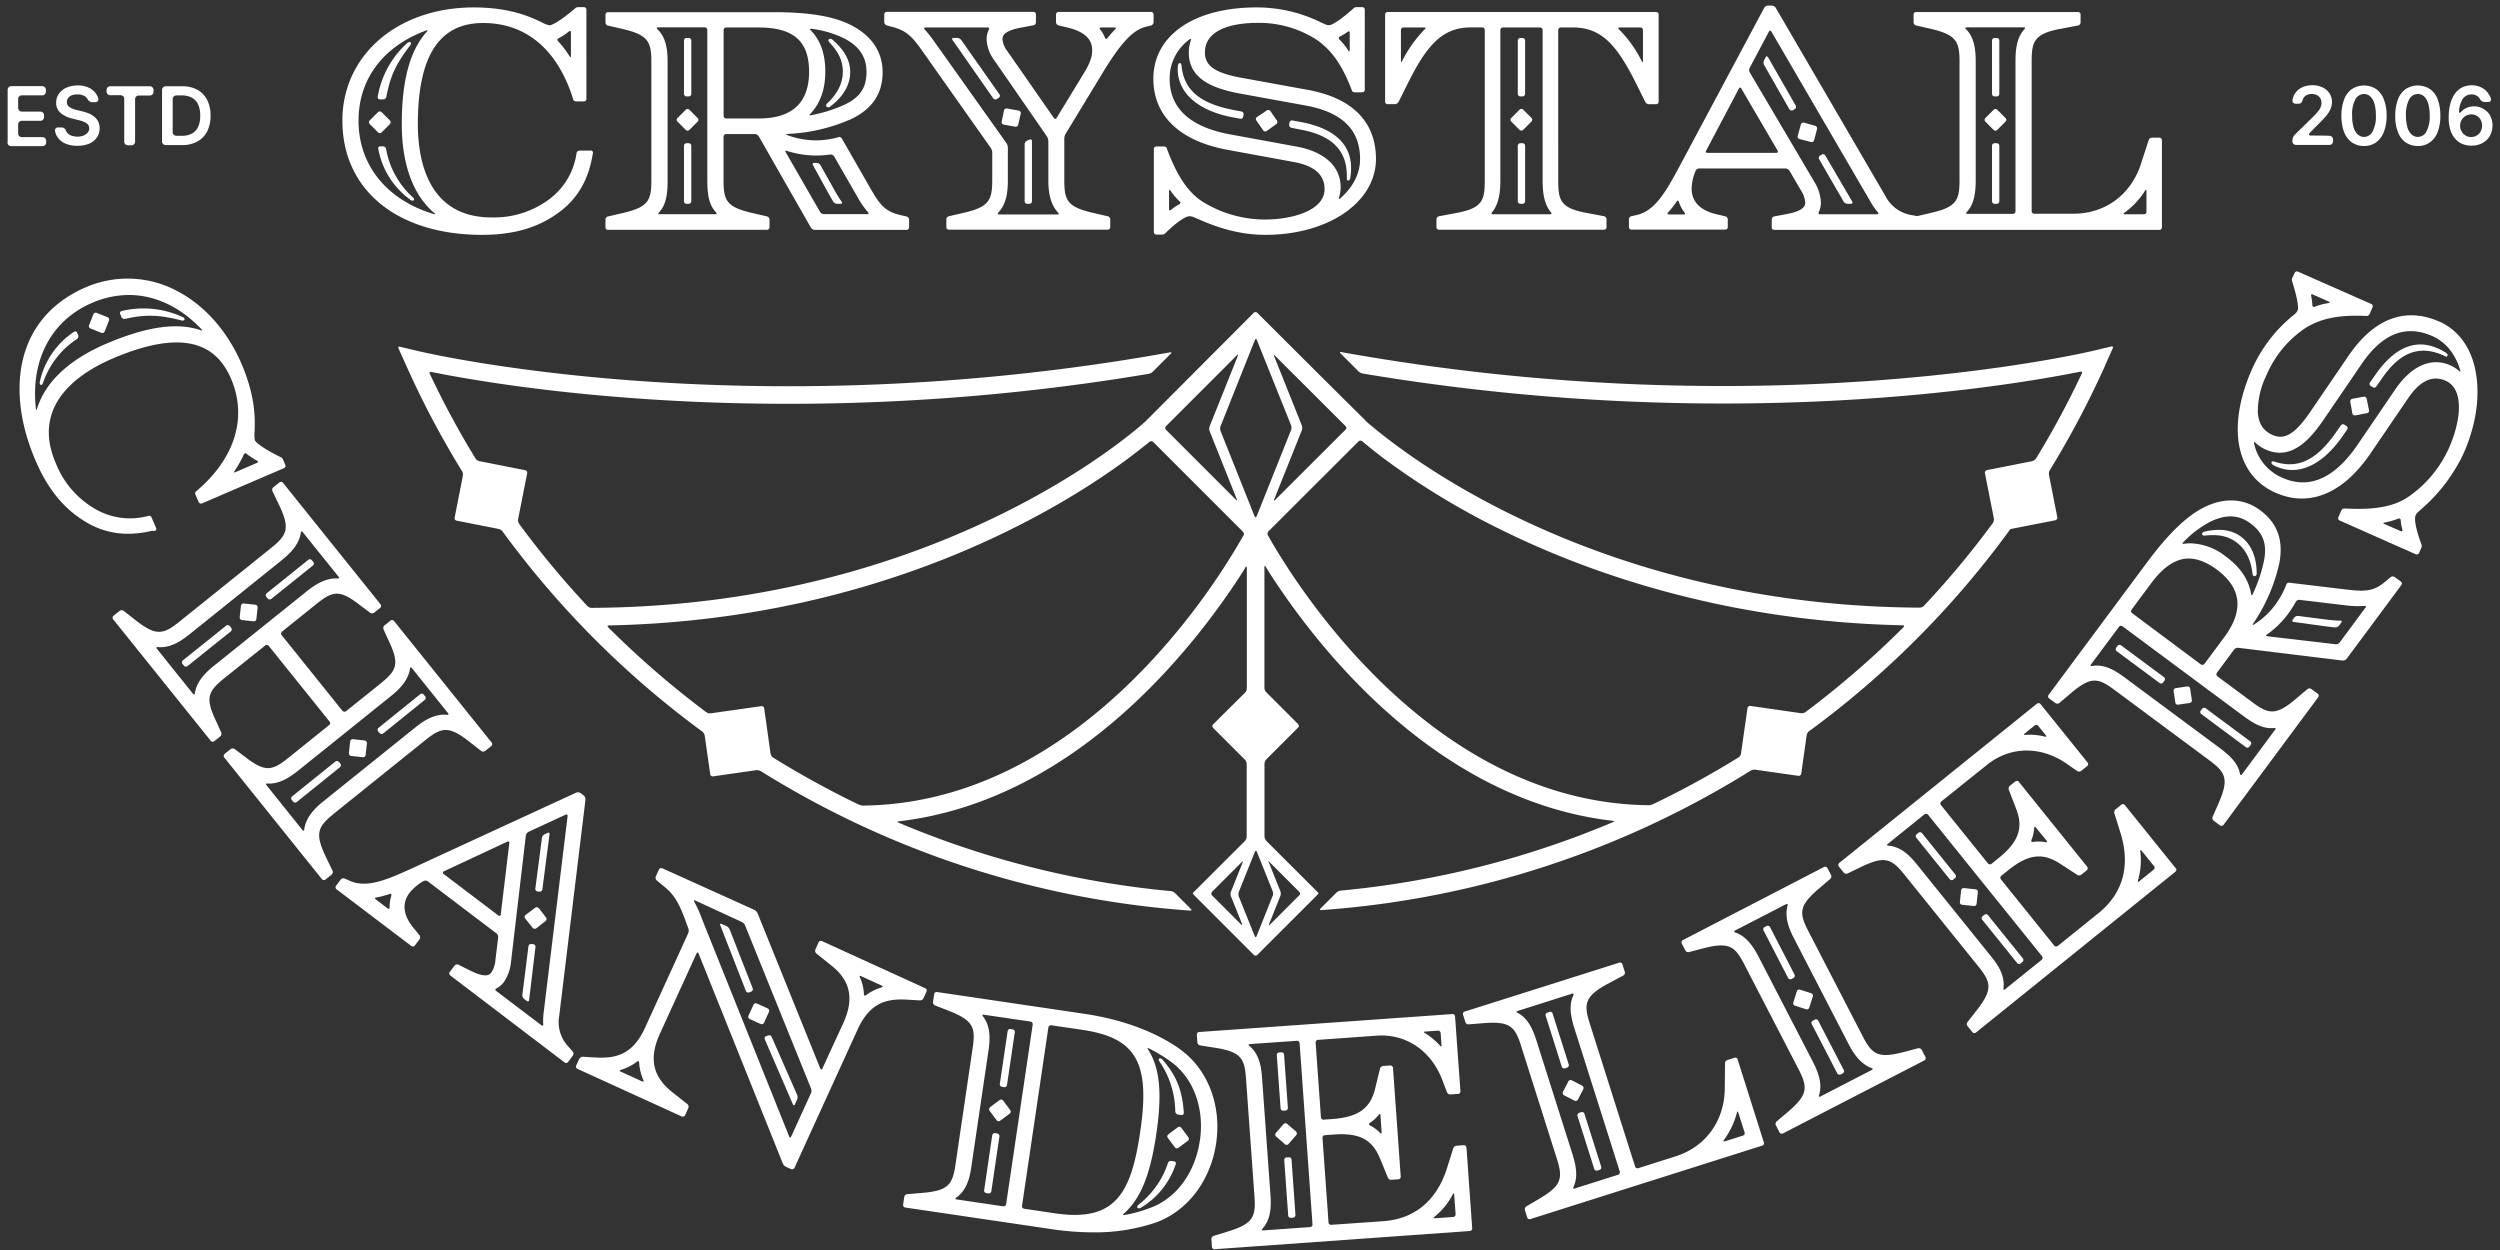
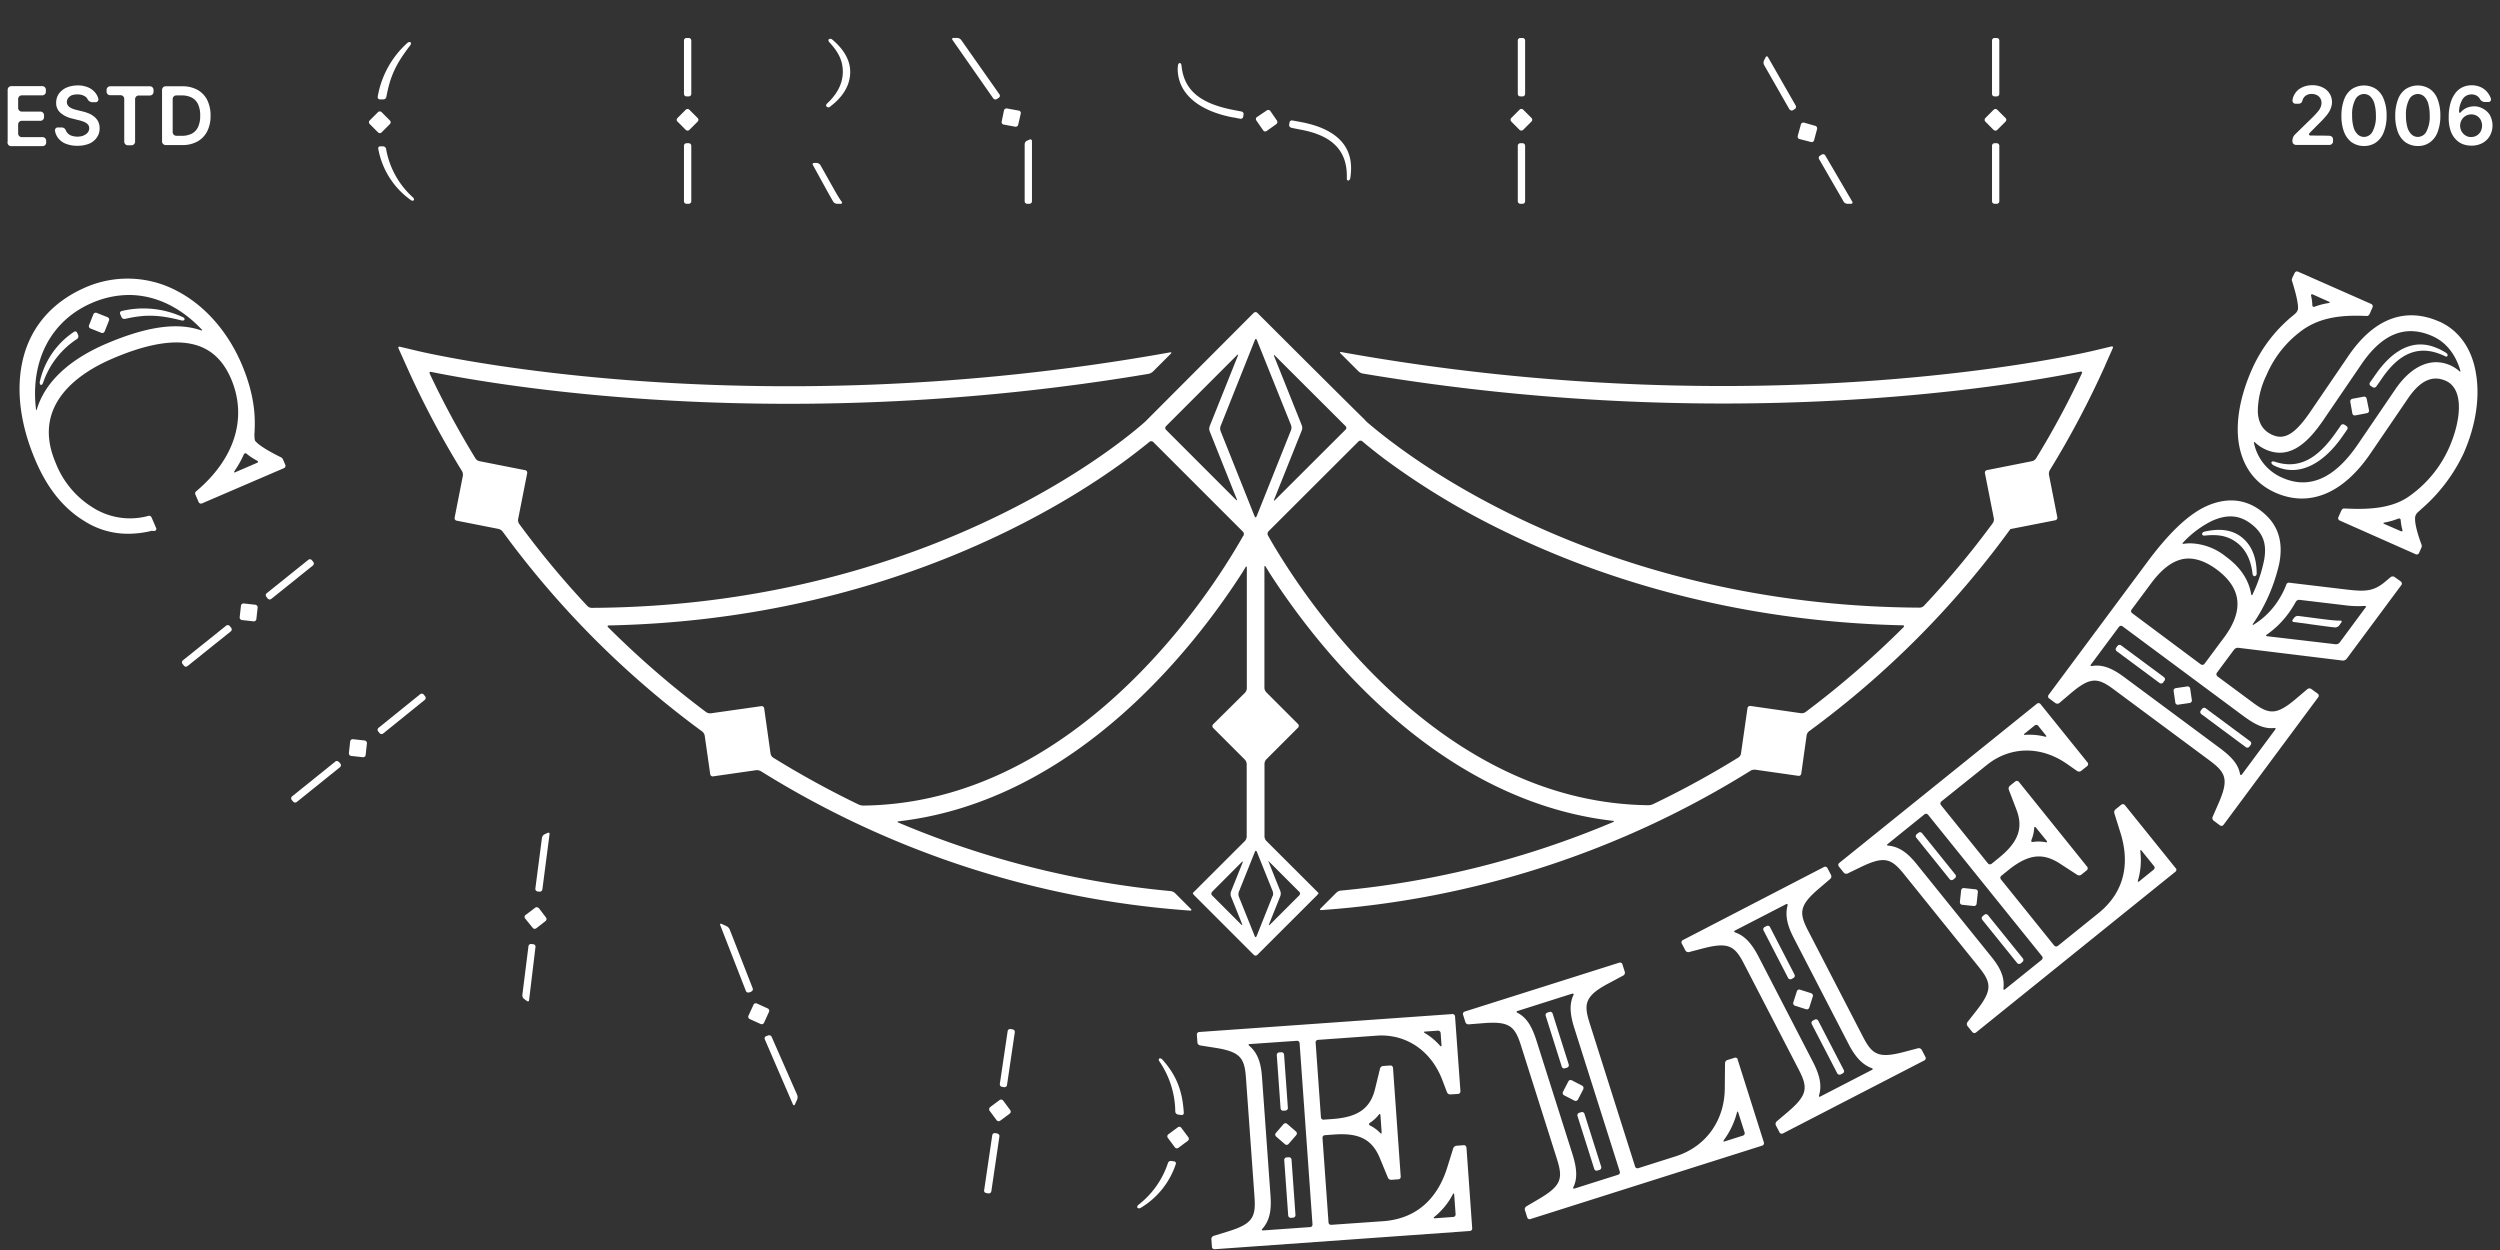
<svg xmlns="http://www.w3.org/2000/svg" width="176" height="88" fill="none">
  <rect width="100%" height="100%" fill="#333333" stroke="none" />
-   <path fill="#fff" d="M33.954 16.533c2.142 0 3.864-.484 5.262-1.488 1.373-.953 2.187-2.296 2.496-4.108l.03-.17a.141.141 0 0 0-.11-.165h-.824c-.1.01-.19.065-.204.125l-.025.12a4.884 4.884 0 0 1-2.067 3.29 6.472 6.472 0 0 1-3.924 1.168c-4.498 0-5.172-4.114-5.172-6.565 0-4.793 1.502-7.12 4.593-7.12 3.09 0 5.262 1.943 6.325 5.313l.03.105c.02.054.11.1.21.1h.534c.1 0 .175-.08.175-.175V.677c0-.1-.08-.175-.175-.175h-.34a.548.548 0 0 0-.22.035l-.04.035c-1.407 1.203-1.806 1.213-1.821 1.213a2.071 2.071 0 0 1-.56-.22C37.37 1.202 35.931.523 33.355.523c-5.362 0-9.251 3.355-9.251 7.968 0 4.888 3.864 8.043 9.84 8.043h.01zM39.28 2.724s.03-.025.045-.03c.26-.135.504-.294.728-.48.08-.06.14-.03.14.07v1.653c0 .095-.04.11-.095.025a7.17 7.17 0 0 0-.818-1.073.117.117 0 0 1-.005-.165h.005zm-9.276-.58c.1-.029.114 0 .055.076-1.199 1.318-1.773 3.44-1.773 6.515 0 2.856.804 5.012 2.302 6.276.075.064.06.09-.035.064-3.29-.983-5.312-3.414-5.312-6.58 0-2.95 1.752-5.237 4.763-6.35zM42.81 16.179h11.188c.1 0 .175-.08.175-.175v-.55a.23.23 0 0 0-.175-.219l-.973-.224c-1.842-.42-2.087-.844-2.087-2.307V9.619c0-.1.08-.18.18-.18h2.027c.11.005.21.065.27.155l3.674 6.435c.06.09.16.15.27.155h6.46c.1 0 .18-.075.18-.175v-.55a.23.23 0 0 0-.175-.219l-.415-.095c-1.113-.254-1.473-.734-2.162-1.937l-1.972-3.44c-.05-.084-.134-.14-.2-.124l-.11.03a5.715 5.715 0 0 1-3.559-.17c-.09-.035-.085-.07.015-.075a12.4 12.4 0 0 0 4.518-1.053c1.478-.714 2.197-1.793 2.197-3.29 0-1.393-.729-2.517-2.107-3.256-1.223-.664-2.99-.973-5.551-.973H42.8c-.1 0-.174.08-.174.175v.549a.23.23 0 0 0 .17.22l.973.224c1.827.42 2.087.869 2.087 2.312v8.372c0 1.463-.255 1.887-2.087 2.306l-.974.225a.23.23 0 0 0-.17.22v.549c0 .1.08.175.175.175l.01-.005zm12.581-5.557a6.82 6.82 0 0 0 3.076.255c.1-.005.2.045.254.13l1.568 2.725c.23.435.504.84.824 1.214.065.074.04.13-.06.13h-3.046a.348.348 0 0 1-.27-.15l-2.426-4.214c-.05-.085-.015-.125.08-.095v.005zm1.673-8.502c-.05-.05-.055-.085-.015-.095h.055a7.147 7.147 0 0 1 2.426.729c.57.315.959.684 1.193 1.123.17.31.26.66.275 1.049 0 .04.005.08.005.12 0 1.118-.444 1.787-1.518 2.311-.769.35-1.578.604-2.406.759-.025.005-.045.01-.06.01-.04-.01-.035-.04.015-.095.709-.744 1.068-1.742 1.068-2.99 0-1.249-.344-2.222-1.043-2.926l.005.005zm-6.121-.005c0-.1.08-.18.18-.18h2.291c2.452 0 3.545.964 3.545 3.116 0 2.151-1.158 3.29-3.545 3.29h-2.291s-.05-.005-.07-.015a.176.176 0 0 1-.095-.095.16.16 0 0 1-.015-.07V2.115zm-4.618-.19h3.29c.1 0 .18.08.18.18v10.589c0 1.013.115 1.727.614 2.261.07.07.05.125-.05.125h-3.924c-.1 0-.115-.055-.05-.124v.01c.504-.535.614-1.264.614-2.262V4.327c0-.954-.145-1.708-.719-2.277-.07-.07-.055-.12.045-.12v-.005zm16.095-.14.365.1c.984.255 1.383.63 2.087 1.618l4.878 6.91c.06.094.1.21.104.324v1.957c0 1.438-.254 1.892-2.086 2.306l-.974.225a.23.23 0 0 0-.17.22v.549c0 .1.08.175.175.175h11.188c.1 0 .175-.08.175-.175v-.55a.23.23 0 0 0-.175-.219l-.973-.224c-1.843-.42-2.087-.844-2.087-2.307V9.748a.7.7 0 0 1 .095-.33l2.53-4.168c1.319-2.191 2.188-3.135 3.101-3.36l.39-.1a.247.247 0 0 0 .17-.22v-.553c0-.1-.08-.175-.175-.175h-6.53a.175.175 0 0 0-.165.175v.549c0 .105.075.19.17.22l.668.16c1.149.279 1.708.798 1.708 1.582 0 .504-.175.968-.624 1.692l-1.882 3.086a.104.104 0 0 1-.14.05.12.12 0 0 1-.05-.05l-3.265-4.693a1.602 1.602 0 0 1-.355-.864c0-.255.15-.59 1.328-.809l.854-.16a.22.22 0 0 0 .175-.214v-.554c0-.1-.08-.175-.175-.175H62.431c-.1 0-.18.075-.18.175v.544a.248.248 0 0 0 .17.224v.005zm15.088.15h.953c.1 0 .12.055.05.125-.194.2-.38.41-.549.624-.06.08-.135.065-.17-.025-.085-.21-.2-.41-.344-.589-.07-.08-.04-.135.06-.135zm-12.341 0h4.363c.1 0 .13.065.085.155-.105.21-.16.44-.155.669.02.54.215 1.063.544 1.493l3.7 5.352c.06.1.094.21.1.324v2.786c0 1.013.21 1.737.688 2.261.07.07.05.125-.05.125h-4.108c-.1-.01-.12-.065-.055-.134.539-.575.674-1.343.674-2.262v-2.312a.641.641 0 0 0-.105-.324l-5.112-7.194c-.195-.28-.41-.55-.64-.804-.07-.075-.044-.13.055-.13l.016-.005zm21.213 8.607 4.687.859c1.473.27 2.182.899 2.182 1.922 0 1.463-2.192 2.132-4.229 2.132a8.35 8.35 0 0 1-4.303-1.223c-1.293-.79-2.027-2.327-2.556-3.735l-.035-.095c-.02-.05-.115-.09-.215-.09h-.504c-.1 0-.175.08-.175.175v5.847c0 .1.075.18.175.18h.354c.075.004.15-.01.22-.046l.045-.04c.704-.684 1.243-1.083 1.608-1.193a.624.624 0 0 1 .344.03l.345.145c.908.394 2.6 1.123 4.757 1.123 4.439 0 7.788-2.296 7.788-5.347 0-1.822-.838-4.148-4.842-4.867l-4.668-.85c-1.817-.339-2.531-.833-2.531-1.771 0-1.883 2.566-2.087 3.67-2.087a7.476 7.476 0 0 1 4.108 1.133c1.098.719 1.862 1.787 2.546 3.565l.035.094c.02.055.115.095.215.095h.504c.1 0 .175-.08.175-.174V.677c0-.1-.08-.175-.175-.175h-.344a.548.548 0 0 0-.22.035l-.04.04c-.874.78-1.358 1.079-1.618 1.174a.556.556 0 0 1-.36-.025l-.299-.135A10.22 10.22 0 0 0 88.471.522c-4.418 0-7.274 1.972-7.274 5.023 0 2.6 1.843 4.373 5.187 4.997h-.005zm-3.3 3.794a.141.141 0 0 1-.076.055c-.2.11-.389.24-.564.385-.08.06-.14.035-.14-.065v-1.263c0-.1.046-.11.1-.03.19.275.4.53.64.759a.12.12 0 0 1 .04.165v-.006zM94.277 2.604s.034-.03.054-.035c.195-.095.38-.204.55-.334.08-.06.14-.03.14.07v1.233c0 .1-.046.11-.096.025a5.271 5.271 0 0 0-.634-.794.112.112 0 0 1-.014-.16v-.005zm-10.515.165c.08-.06.11-.03.08.06-.1.28-.15.579-.15.879 0 1.932 1.853 2.53 3.47 2.855l4.693.854c2.621.464 3.894 1.702 3.894 3.794 0 1.014-.504 1.982-1.403 2.761-.075.055-.11.03-.08-.065.075-.24.115-.484.115-.734 0-1.453-1.133-2.496-3.11-2.855l-4.688-.86c-2.81-.523-4.239-1.841-4.239-3.913a3.39 3.39 0 0 1 1.418-2.786v.01zm13.94 4.563h.505c.104-.01.2-.07.254-.16l.684-1.373c1.263-2.506 2.337-3.869 4.388-3.869h.814c.1 0 .18.08.18.18v10.584c0 1.433-.165 1.962-2.027 2.306l-1.198.225a.23.23 0 0 0-.175.215v.559c0 .1.08.175.175.175h11.617c.1 0 .18-.075.18-.175v-.564c0-.1-.075-.19-.175-.215l-1.198-.225c-1.867-.339-2.027-.873-2.027-2.306V2.115c0-.1.08-.18.18-.18h.879c2.051 0 3.12 1.358 4.388 3.87l.684 1.372a.3.3 0 0 0 .254.16h.505c.1 0 .179-.08.179-.18V1.022c0-.1-.079-.175-.174-.175H97.692c-.1 0-.18.075-.18.175v6.135c0 .1.08.18.18.18l.01-.005zm16.311-5.397h1.472c.1 0 .18.08.18.18v2.172c0 .1-.04.11-.085.02a8.666 8.666 0 0 0-1.612-2.252c-.075-.065-.055-.12.045-.12zm-8.977 13.016c.469-.575.589-1.338.589-2.252V2.115c0-.1.08-.18.18-.18h2.616c.1 0 .18.08.18.18v10.584c0 .914.115 1.682.589 2.252.06.074.04.134-.06.134h-4.029c-.1 0-.135-.06-.06-.134h-.005zm-6.41-12.836c0-.1.075-.18.175-.18h1.472c.095 0 .115.055.045.12v-.01a8.957 8.957 0 0 0-1.607 2.252c-.045.085-.085.08-.085-.02V2.115zm16.64 13.01-.415.095a.234.234 0 0 0-.174.22v.549c0 .1.079.175.174.175h6.605c.1 0 .18-.075.18-.175v-.54a.23.23 0 0 0-.175-.219l-.669-.16c-.778-.184-1.702-.649-1.702-1.812.02-.43.115-.849.284-1.238a.29.29 0 0 1 .255-.16h6.076c.11.005.21.065.27.155l.788 1.348c.185.27.295.58.325.904 0 .254-.15.589-1.328.808l-.854.16a.23.23 0 0 0-.175.215v.559c0 .1.08.175.175.175h27.119c.1 0 .175-.08.175-.175V9.873c0-.1-.08-.18-.175-.18h-.529a.246.246 0 0 0-.23.17l-.524 1.618c-.689 2.197-2.511 3.564-4.758 3.564h-2.781a.174.174 0 0 1-.174-.174V4.327c0-1.398.174-1.962 2.077-2.307l1.193-.225c.1-.025.169-.11.174-.214v-.56c0-.1-.079-.174-.174-.174h-11.403c-.1 0-.18.075-.18.175v.549a.23.23 0 0 0 .175.22l.974.224c1.827.42 2.086.869 2.086 2.312v8.372c0 1.463-.254 1.887-2.086 2.306l-.904.21-.31-.06a2.53 2.53 0 0 1-1.917-1.353L125.011.547a.346.346 0 0 0-.27-.154h-.284a.332.332 0 0 0-.255.154l-6.001 11.233c-.948 1.773-1.712 3.05-2.935 3.345zm34.288-.145a5.536 5.536 0 0 0 1.463-1.562c.055-.085.094-.07.094.03v1.458c0 .1-.079.18-.179.18h-1.343c-.09 0-.115-.046-.04-.106h.005zM138.456 1.925h4.019c.099 0 .119.055.049.125-.504.55-.634 1.293-.634 2.262V14.88c0 .1-.079.174-.174.174h-3.21c-.1 0-.115-.054-.05-.124.459-.48.634-1.169.634-2.242V4.327c0-1.089-.19-1.773-.684-2.277-.07-.07-.055-.12.045-.12l.005-.005zm-15.277 2.851 1.353-2.551c.045-.09.124-.09.174 0l7.065 12.127c.13.21.274.409.434.599.065.074.04.134-.06.134h-4.014c-.1 0-.13-.07-.09-.154.1-.21.15-.44.15-.67a2.974 2.974 0 0 0-.459-1.457l-4.553-7.714a.338.338 0 0 1 0-.31v-.004zm-3.066 5.821v.01l2.307-4.373c.045-.09.125-.09.17 0l2.556 4.373c.05.085 0 .155-.09.155h-4.853c-.1.005-.14-.075-.095-.16l.005-.005zm-2.686 4.354v.01c.225-.245.43-.505.615-.78.054-.084.119-.07.149.026.09.274.225.534.405.758.06.08.035.135-.065.135h-1.049c-.095-.025-.119-.08-.055-.15zM23.46 57.316l6.525-5.242c1.123-.898 1.637-.983 3.105.18l.784.614c.085.06.2.06.28 0l.429-.344a.18.18 0 0 0 .03-.25l-6.87-8.552a.182.182 0 0 0-.255-.03l-.424.34a.254.254 0 0 0-.065.274l.415.909c.713 1.532.504 1.992-.61 2.895l-2.44 1.957a.187.187 0 0 1-.255-.025l-4.279-5.327c-.065-.074-.05-.184.025-.25l2.441-1.961c1.124-.899 1.613-.999 2.96.035l.8.599a.258.258 0 0 0 .28 0l.424-.34a.18.18 0 0 0 .03-.254l-6.865-8.552a.18.18 0 0 0-.25-.03l-.434.34c-.08.07-.1.179-.06.274l.43.898c.818 1.688.633 2.172-.49 3.076l-6.53 5.247c-1.123.899-1.637.983-3.105-.18l-.784-.614a.24.24 0 0 0-.28 0l-.429.345a.18.18 0 0 0-.03.25l6.87 8.551c.06.08.174.09.254.03l.425-.34c.074-.07.1-.179.064-.274l-.414-.908c-.714-1.533-.504-1.992.61-2.896l2.895-2.317c.08-.06.19-.05.255.03l4.278 5.322a.17.17 0 0 1-.02.245s-.005 0-.01.005l-2.886 2.321c-1.123.9-1.617.999-2.965-.034l-.799-.6a.258.258 0 0 0-.28 0l-.424.34a.182.182 0 0 0-.03.255l6.875 8.561c.06.08.175.09.254.03l.43-.344a.238.238 0 0 0 .065-.275l-.435-.903c-.818-1.688-.634-2.172.49-3.076l-.005-.005zm-8.398-10.449c-.808.65-1.238 1.248-1.343 1.937-.015.095-.07.115-.13.04l-2.546-3.175c-.06-.075-.035-.125.065-.115.704.065 1.388-.22 2.202-.873l6.525-5.242c.819-.66 1.243-1.249 1.343-1.943 0-.1.065-.114.13-.04l2.531 3.15c.06.076.035.125-.065.12-.689-.04-1.373.255-2.177.9l-6.53 5.241h-.005zm6.36 11.528c0 .095-.064.115-.13.04l-2.53-3.156c-.06-.08-.035-.13.065-.12.684.046 1.348-.254 2.166-.908l6.53-5.247c.81-.649 1.239-1.248 1.343-1.937.01-.095.065-.11.125-.04l2.551 3.18c.065.075.035.125-.065.115-.709-.065-1.397.215-2.206.864l-6.525 5.242c-.804.644-1.229 1.263-1.328 1.962l.005.005zm18.662 15.357a2.508 2.508 0 0 1-.714-2.247l1.848-15.217a.357.357 0 0 0-.12-.285l-.225-.17a.331.331 0 0 0-.304-.034L29.006 61.13c-1.822.838-3.2 1.398-4.358.888l-.39-.17a.233.233 0 0 0-.27.07l-.329.44c-.06.08-.045.19.035.25l5.262 3.988c.08.06.19.045.25-.034l.33-.435a.24.24 0 0 0 0-.28l-.435-.534c-.504-.614-.968-1.547-.255-2.476a3.54 3.54 0 0 1 .974-.814c.1-.045.21-.035.3.025l4.832 3.665c.085.07.13.174.12.284l-.19 1.553a1.861 1.861 0 0 1-.29.914c-.154.21-.474.379-1.542-.16l-.779-.39a.23.23 0 0 0-.27.065l-.334.445c-.06.08-.045.19.035.25l8.043 6.12c.075.06.19.05.25-.03v-.005l.334-.444a.232.232 0 0 0 0-.275l-.255-.29h.01zm-12.66-9.87c0 .1-.055.13-.135.07l-.834-.635c-.08-.06-.065-.12.035-.134a6.46 6.46 0 0 0 .959-.255c.08-.035.124.02.094.11h.015c-.09.27-.134.554-.13.839l-.004.005zm3.804-2.357c-.05-.025-.065-.085-.04-.135.01-.025.035-.04.06-.05l4.468-2.087c.09-.05.165 0 .14.1l-.604 5.028c-.015.1-.085.13-.165.07l-3.86-2.926zm7.02 10.584c0 .1-.05.13-.13.07l-3.19-2.421c-.08-.06-.066-.13.024-.175.205-.105.385-.26.52-.444.289-.43.464-.929.504-1.448v.015l1.043-8.887c.02-.11.085-.2.18-.254l2.62-1.214c.09-.04.15 0 .14.105l-1.697 13.92c-.025.244-.03.488-.02.738l.005-.005zm26.504-1.682a.28.28 0 0 0 .26-.15l.214-.47a.175.175 0 0 0-.085-.234l-7.274-3.32a.185.185 0 0 0-.24.09l-.224.504a.257.257 0 0 0 .065.275l1.118.898c1.303 1.054 1.548 2.332.774 4.024l-1.468 3.185c-.04.09-.104.09-.14 0L53.34 64.311a.541.541 0 0 0-.23-.255l-6.484-2.93a.177.177 0 0 0-.235.09l-.225.489a.257.257 0 0 0 .065.274l.664.55c.759.644 1.093 1.542 1.438 2.49l.125.335a.532.532 0 0 1 0 .33l-3.036 6.645c-.848 1.862-1.982 2.191-3.424 2.122l-.964-.055a.296.296 0 0 0-.255.15l-.214.469c-.04.09 0 .194.09.234l7.338 3.35c.09.04.195 0 .24-.09l.225-.504a.24.24 0 0 0-.065-.274l-1.128-.894c-1.323-1.074-1.583-2.362-.814-4.049l2.586-5.666c.04-.09.105-.085.14 0l5.93 14.782c.046.105.125.19.23.24l.355.16c.09.04.194 0 .24-.09l4.438-9.725c.849-1.863 1.982-2.187 3.425-2.117l.963.055h-.005zm-19.54 5.706-1.518-.694c-.095-.04-.085-.095.01-.12a3.47 3.47 0 0 0 1.148-.584c.08-.06.14-.035.145.065.02.43.125.854.3 1.243.04.09 0 .125-.085.085v.005zm11.882.824L55.7 80.012c-.04.09-.105.09-.14 0l-6.056-15.107-.065-.165a9.55 9.55 0 0 0-.564-1.263c-.05-.085-.015-.125.075-.08l3.29 1.518c.095.055.17.135.215.235l4.643 11.482c.04.105.04.22 0 .325h-.005zm4.982-7.449c-.4.12-.779.305-1.113.554-.08.06-.14.03-.145-.07a3.161 3.161 0 0 0-.28-1.188c-.05-.085-.014-.135.075-.085l1.458.664c.09.04.085.095 0 .12l.005.005zm21.084 4.418c-1.703-1.248-4.11-2.151-6.79-2.55l-10.405-1.538a.175.175 0 0 0-.2.15l-.08.538c-.014.105.04.21.14.255l.93.364c1.746.68 1.936 1.164 1.727 2.592l-1.219 8.272c-.21 1.423-.534 1.832-2.406 1.977l-.993.085c-.1.01-.185.09-.205.19l-.08.544a.18.18 0 0 0 .15.205l10.404 1.537a19.98 19.98 0 0 0 2.786.21c1.512.025 3.015-.21 4.448-.69 2.232-.803 3.86-2.945 4.249-5.58.389-2.637-.555-5.138-2.457-6.556v-.005zM70.632 84.925l-3.29-.485c-.095-.015-.105-.064-.025-.124.664-.475.924-1.199 1.059-2.132l1.223-8.288c.13-.923.095-1.702-.405-2.351-.06-.08-.034-.125.065-.11l3.29.484c.095.015.165.1.155.2l-1.872 12.65a.177.177 0 0 1-.205.15l.005.006zm3.65.494-2.182-.325a.179.179 0 0 1-.15-.2l1.857-12.565a.178.178 0 0 1 .2-.15h.005-.005l2.182.32c3.81.564 4.808 2.311 4.079 7.194-.634 4.303-1.738 6.355-5.986 5.726zm10.184-5.107c-.33 2.241-1.642 4.049-3.49 4.722-.594.23-1.208.4-1.832.505-.094.015-.11-.025-.035-.09h-.005c1.199-1.043 1.878-2.756 2.297-5.597.42-2.835.27-4.663-.584-5.976-.055-.085-.03-.114.06-.07.569.28 1.108.61 1.617.984 1.553 1.163 2.307 3.27 1.977 5.512l-.005.01z" />
  <path fill="#fff" d="M103.234 80.786a.176.176 0 0 0-.19-.165l-.504.04c-.11.01-.2.085-.235.19l-.444 1.418c-.504 1.577-1.697 3.504-4.488 3.704l-3.655.255a.175.175 0 0 1-.19-.165l-.424-5.956a.177.177 0 0 1 .16-.19h.005l.624-.045c1.792-.135 2.706.34 3.255 1.673l.56 1.363c.044.1.144.16.254.15l.484-.035c.1-.005.17-.09.165-.19l-.544-7.659a.183.183 0 0 0-.195-.164l-.5.035a.251.251 0 0 0-.219.184l-.354 1.453c-.34 1.363-1.209 1.967-2.99 2.097l-.625.045a.175.175 0 0 1-.19-.165l-.374-5.262a.175.175 0 0 1 .165-.19l4.103-.294c2.077-.16 3.86 1.043 4.648 3.11l.33.869c.04.1.145.165.255.155l.529-.035c.1-.005.17-.09.165-.19l-.38-5.267a.176.176 0 0 0-.19-.165l-17.823 1.263a.177.177 0 0 0-.164.185v.005l.04.55c.01.104.09.184.19.204l.983.155c1.857.284 2.147.714 2.246 2.156l.6 8.353c.1 1.438-.125 1.907-1.923 2.451l-.953.294a.237.237 0 0 0-.16.23l.04.544c.005.1.09.175.19.165l17.968-1.283a.177.177 0 0 0 .164-.185v-.005l-.404-5.691-.005.005zm-6.81-1.727c.245-.155.46-.35.64-.58.06-.08.11-.064.12.035l.084 1.199c0 .1-.04.114-.105.044-.21-.22-.46-.399-.729-.529-.07-.05-.07-.12-.005-.17h-.005zm3.899-6.436.904-.065c.1-.005.185.065.195.165l.06.854c.01.1-.04.115-.105.04a4.49 4.49 0 0 0-1.074-.894c-.085-.05-.075-.095.025-.1h-.005zm-8.092 13.764-3.305.235c-.1 0-.12-.045-.055-.115.544-.609.639-1.373.574-2.316l-.6-8.358c-.064-.928-.269-1.682-.898-2.211-.075-.065-.06-.115.04-.12l3.315-.23c.1-.005.185.065.19.165l.908 12.76a.183.183 0 0 1-.165.195l-.004-.004zm10.079-.713-1.298.094c-.1-.01-.1-.05-.04-.094.54-.435.989-.979 1.308-1.598.045-.085.09-.08.095.02l.1 1.388c.005.1-.07.185-.165.19zm50.863-24.548-3.579-4.444a.182.182 0 0 0-.255-.03l-.404.325a.274.274 0 0 0-.08.295l.444 1.417c.484 1.588.604 3.845-1.572 5.602l-2.856 2.301a.187.187 0 0 1-.255-.025l-3.749-4.657a.175.175 0 0 1 .02-.25l.484-.39c1.398-1.128 2.417-1.263 3.63-.484l1.238.804c.09.055.205.05.289-.015l.38-.305a.18.18 0 0 0 .03-.25l-4.808-5.975c-.06-.075-.17-.095-.245-.035 0 0-.005 0-.01.005l-.379.304c-.08.07-.11.18-.075.28l.534 1.393c.505 1.313.13 2.306-1.263 3.425l-.484.394a.187.187 0 0 1-.255-.025l-3.31-4.109a.187.187 0 0 1 .025-.254l3.215-2.576c1.623-1.308 3.77-1.348 5.592-.095l.759.529c.09.055.205.05.284-.015l.42-.334a.181.181 0 0 0 .025-.255l-3.31-4.109a.18.18 0 0 0-.25-.03l-13.919 11.213a.18.18 0 0 0-.03.25l.345.43a.23.23 0 0 0 .274.06l.899-.435c1.687-.819 2.167-.634 3.075.49l5.252 6.52c.904 1.123.984 1.632-.174 3.105l-.614.783a.24.24 0 0 0 0 .28l.344.424c.06.075.17.095.245.035 0 0 .005 0 .01-.005l14.038-11.318c.075-.06.095-.17.035-.244 0 0 0-.005-.005-.01l-.005.01zm-10.164-1.982a2.6 2.6 0 0 0 .199-.844c0-.1.055-.115.12-.04l.759.934c.05.08.02.12-.075.1h.005a2.604 2.604 0 0 0-.898-.02c-.1.014-.14-.04-.105-.13h-.005zm-.475-7.499.704-.57a.176.176 0 0 1 .25.02l.539.67c.065.08.035.115-.06.095a4.298 4.298 0 0 0-1.073-.135c-.11 0-.22 0-.325.01-.094 0-.114-.035-.04-.095l.005.005zm1.209 15.92-2.591 2.083c-.075.06-.12.035-.11-.065.1-.814-.255-1.493-.849-2.227l-5.257-6.52c-.584-.724-1.178-1.228-1.997-1.303-.1 0-.115-.06-.04-.12l2.581-2.082c.075-.065.19-.05.255.025l8.023 9.96a.175.175 0 0 1-.02.25h.005zm7.873-6.34-1.014.82c-.09.06-.12.034-.09-.06a5.11 5.11 0 0 0 .165-2.057c0-.095.025-.115.09-.04l.874 1.083a.175.175 0 0 1-.02.25l-.005.005zm20.104-38.586c-1.667-.739-4.133-.914-6.415 2.451l-2.686 3.94c-1.043 1.517-1.787 1.971-2.641 1.587-.649-.285-.983-.814-1.028-1.603 0-.898.209-1.787.609-2.6a7.54 7.54 0 0 1 2.696-3.29c1.108-.71 2.396-.97 4.303-.88h.1c.055 0 .13-.07.17-.154l.199-.455c.04-.09 0-.194-.089-.234l-5.158-2.277a.177.177 0 0 0-.234.09l-.15.305a.525.525 0 0 0-.055.214l.02.055c.354 1.119.434 1.678.419 1.952a.553.553 0 0 1-.159.305c-.07.065-.155.145-.255.22a10.219 10.219 0 0 0-2.826 3.729c-.829 1.872-1.153 3.654-.938 5.162.254 1.663 1.133 2.88 2.581 3.525 2.371 1.053 4.743.09 6.67-2.716l2.686-3.94c.843-1.232 1.707-1.632 2.641-1.217 1.338.594 1.058 2.865.229 4.727a8.263 8.263 0 0 1-2.86 3.44c-1.244.859-2.951.899-4.454.824h-.1c-.054 0-.129.07-.169.155l-.205.454c-.04.09 0 .195.09.235l5.357 2.376c.09.04.194 0 .234-.09l.14-.32a.408.408 0 0 0 .05-.219l-.02-.055c-.339-.923-.489-1.577-.444-1.947a.609.609 0 0 1 .165-.304l.279-.255a11.813 11.813 0 0 0 2.961-3.9c.848-1.916 1.163-3.898.883-5.586-.269-1.777-1.203-3.09-2.596-3.71v.006zm-8.896-1.907 1.128.504c.09.04.085.08-.015.1a4.82 4.82 0 0 0-.983.255c-.055.03-.125.005-.155-.05a.095.095 0 0 1-.01-.065 3.445 3.445 0 0 0-.085-.64c-.025-.1.03-.144.12-.104zm6.19 16.66-1.158-.505c-.09-.04-.085-.084.015-.1.33-.06.649-.15.964-.274.06-.03.134 0 .164.055.01.02.015.04.01.06.02.23.06.454.12.674.025.09-.025.13-.115.09zm4.119-11.268a2.6 2.6 0 0 0-.629-.405c-1.328-.589-2.736.025-3.869 1.683l-2.686 3.944c-1.623 2.356-3.405 3.13-5.297 2.276a3.391 3.391 0 0 1-1.967-2.416c-.025-.095.015-.115.085-.045.22.205.469.37.744.49 1.772.783 3.07-.665 4.014-2.023l2.686-3.939c1.487-2.206 3.135-2.865 5.037-2.022.939.415 1.613 1.263 1.952 2.402.03.095 0 .115-.08.05l.01.005zM135.545 74.4l-.255-.489a.237.237 0 0 0-.254-.115l-.969.255c-1.827.484-2.266.2-2.925-1.083l-3.844-7.434c-.665-1.278-.64-1.797.793-3.01l.759-.65c.075-.07.1-.18.055-.274l-.255-.49a.178.178 0 0 0-.239-.074l-9.94 5.147a.18.18 0 0 0-.075.24l.255.489c.05.09.154.135.254.115l.969-.255c1.812-.47 2.251-.19 2.91 1.093l3.845 7.43c.659 1.277.639 1.796-.794 3.01l-.759.644c-.075.07-.1.18-.055.274l.255.49c.039.09.144.124.234.084.005 0 .01-.005.02-.01l9.94-5.132a.182.182 0 0 0 .085-.24s0-.01-.005-.014h-.005zm-3.779.93-3.615 1.866c-.04.02-.065.02-.085.01-.015-.015-.02-.05-.005-.094.205-.68.06-1.403-.419-2.332l-3.844-7.439c-.484-.933-.979-1.467-1.638-1.697-.095-.035-.1-.09-.015-.135l3.59-1.852c.065-.035.105-.015.115.03 0 .015 0 .035-.005.055-.05.19-.075.38-.075.569 0 .569.205 1.133.524 1.747l3.844 7.439c.474.924.979 1.458 1.633 1.702.045.015.07.04.07.06 0 .025-.02.05-.07.07h-.005zm37.268-34.384-.449-.32a.24.24 0 0 0-.28 0l-.334.28c-.864.75-1.463.754-2.841.59l-3.939-.47a.208.208 0 0 0-.219.085l-.04.105c-.19.49-.45.948-.759 1.368a5.373 5.373 0 0 1-1.503 1.383c-.085.055-.105.03-.055-.055a12.284 12.284 0 0 0 1.847-4.254c.31-1.612-.129-2.836-1.343-3.734-1.118-.829-2.456-.914-3.864-.255-1.238.59-2.571 1.862-4.079 3.89l-6.954 9.36c-.06.08-.045.19.035.25l.439.324c.085.06.2.06.28 0l.759-.644c1.422-1.218 1.942-1.163 3.095-.3l6.73 4.993c1.158.859 1.363 1.338.609 3.05l-.4.914a.227.227 0 0 0 .075.27l.44.33c.08.06.194.04.254-.04l6.665-8.982a.176.176 0 0 0-.035-.25l-.444-.324a.24.24 0 0 0-.28 0l-.759.644c-1.422 1.218-1.937 1.158-3.095.3l-2.481-1.838a.188.188 0 0 1-.04-.255l1.213-1.632a.346.346 0 0 1 .285-.125l7.354.899a.346.346 0 0 0 .284-.125l3.849-5.187a.176.176 0 0 0-.035-.25l.015.005zm-11.113 9.45c.809.6 1.453.934 2.182.855.1 0 .13.04.07.114l-2.342 3.156c-.065.07-.115.055-.135-.045v.01c-.129-.72-.639-1.238-1.447-1.842l-6.725-4.988c-.654-.484-1.263-.799-1.912-.799-.115 0-.225.01-.335.03-.1.015-.13-.03-.07-.11l1.967-2.646c.06-.08.17-.1.25-.04l8.497 6.306zm-1.353-5.51-1.368 1.841a.177.177 0 0 1-.244.05v.01l-4.853-3.62a.177.177 0 0 1-.04-.249l1.368-1.842c.714-.964 1.423-1.518 2.152-1.697.729-.175 1.572.05 2.461.704 1.772 1.318 1.947 2.89.524 4.807v-.005zm1.912-3.061c-.169-1.014-.759-1.897-1.772-2.636a4.156 4.156 0 0 0-2.496-.939c-.16 0-.315.01-.47.035-.099.015-.119-.03-.049-.095a7.034 7.034 0 0 1 2.026-1.517c1.054-.475 1.918-.42 2.721.18.884.658 1.169 1.432.949 2.6a10.21 10.21 0 0 1-.804 2.382v.01c-.04.09-.085.08-.1-.02h-.005zm8.048.953-1.817 2.457a.329.329 0 0 1-.285.12l-4.822-.565c-.09-.015-.1-.07-.02-.114a6.382 6.382 0 0 0 1.477-1.433c.21-.28.395-.574.565-.879a.276.276 0 0 1 .254-.135l3.12.37c.485.07.974.09 1.463.06.1 0 .13.045.07.124l-.005-.005zM122.34 74.58a.178.178 0 0 0-.225-.114l-.504.16a.241.241 0 0 0-.17.239l-.015 1.702c0 2.307-1.318 4.159-3.459 4.838l-2.631.834a.177.177 0 0 1-.225-.115l-3.185-10.05c-.425-1.333-.42-1.922 1.283-2.826l1.073-.574c.09-.05.13-.155.105-.254l-.17-.535a.174.174 0 0 0-.219-.114l-10.884 3.444a.174.174 0 0 0-.115.22l.165.524c.035.1.125.16.23.155l.998-.08c1.867-.155 2.252.2 2.686 1.573l2.531 7.988c.435 1.373.325 1.882-1.298 2.83l-.858.505a.232.232 0 0 0-.1.254l.164.525c.03.094.13.144.22.114l16.325-5.172a.177.177 0 0 0 .115-.224l-1.852-5.852.015.005zm-8.427 8.123-3.061.969c-.094.03-.124-.015-.084-.1.289-.6.254-1.308-.07-2.332l-2.532-7.983c-.329-1.038-.718-1.642-1.338-1.957-.084-.045-.084-.095 0-.124l3.84-1.219c.114-.025.139.035.1.11v-.01c-.32.69-.215 1.443.074 2.352l3.191 10.07a.177.177 0 0 1-.115.224h-.005zm8.791-2.756-1.278.405c-.094.034-.119-.005-.065-.085v-.01c.43-.58.739-1.238.919-1.932.025-.095.065-.1.095 0l.444 1.397a.177.177 0 0 1-.115.225zM10.729 37.377h.165a.152.152 0 0 0 .11-.175.045.045 0 0 0-.015-.035l-.31-.719a.2.2 0 0 0-.19-.14l-.115.03a4.886 4.886 0 0 1-3.834-.604 6.425 6.425 0 0 1-2.62-3.145c-1.773-4.134 1.737-6.375 3.988-7.339 2.067-.889 3.794-1.263 5.137-1.108 1.518.174 2.562.998 3.216 2.51 1.168 2.722.294 5.602-2.407 7.899l-.08.07a.22.22 0 0 0 0 .234l.21.49a.18.18 0 0 0 .235.095l5.77-2.482c.09-.04.136-.14.096-.234l-.135-.315a.509.509 0 0 0-.12-.19l-.05-.025c-1.662-.818-1.832-1.178-1.837-1.198-.035-.2-.04-.4-.02-.599.035-.848.09-2.431-.929-4.807-.983-2.277-2.59-4.094-4.523-5.103a7.418 7.418 0 0 0-6.455-.254c-2.321 1.013-3.844 2.75-4.403 5.062-.505 2.122-.2 4.598.898 7.15.844 1.966 1.972 3.354 3.445 4.248a5.66 5.66 0 0 0 3.065.883c.57 0 1.139-.075 1.693-.214l.015.015zm6.44-5.387a.116.116 0 0 1 .145-.075c.02.005.04.02.055.035.224.185.47.344.729.48.085.049.085.119 0 .154l-1.518.654c-.1.05-.13.015-.07-.07v-.01c.255-.37.48-.764.66-1.178v.01zM2.531 28.795c-.394-3.4 1.044-6.221 3.944-7.47a6.618 6.618 0 0 1 2.591-.558c1.838 0 3.615.829 5.123 2.416.07.07.045.1-.045.07-1.683-.584-3.854-.255-6.685.953-2.626 1.129-4.289 2.716-4.858 4.589-.03.095-.06.095-.075 0h.005zm145.665-3.061.544-1.223c.04-.08 0-.14-.1-.12l-1.068.255c-.23.065-23.03 5.566-53.145.14-.1-.02-.12.025-.05.095l1.263 1.263c.085.08.19.13.305.154 25.292 4.254 45.187.939 50.519-.134.094-.02.139.034.099.124a61.554 61.554 0 0 1-3.225 5.986.476.476 0 0 1-.269.19l-3.191.634a.178.178 0 0 0-.139.21l.629 3.19a.48.48 0 0 1-.07.32 62.255 62.255 0 0 1-4.858 5.836.428.428 0 0 1-.299.124c-19.261-.1-31.997-7.843-36.8-11.397-1.068-.784-1.747-1.363-2.027-1.598a1.75 1.75 0 0 1-.254-.255c-.934-.903-6.62-6.58-7.544-7.503a.181.181 0 0 0-.254 0l-7.629 7.648c-.135.125-.864.774-2.167 1.733-4.807 3.544-17.553 11.293-36.814 11.387a.424.424 0 0 1-.3-.13 62.79 62.79 0 0 1-4.807-5.79.481.481 0 0 1-.07-.32l.639-3.24a.177.177 0 0 0-.135-.21l-3.235-.639a.452.452 0 0 1-.27-.19 62.354 62.354 0 0 1-3.22-5.966c-.04-.09 0-.144.1-.124 5.327 1.073 25.227 4.388 50.509.134a.663.663 0 0 0 .3-.154l1.262-1.264c.07-.07.05-.11-.05-.094-30.114 5.416-52.915-.075-53.144-.14l-1.074-.255c-.094-.025-.14.03-.1.12l.55 1.223a63.677 63.677 0 0 0 3.919 7.414c.055.1.075.215.06.325l-.58 2.95c-.02.095.04.19.136.21l2.96.584c.11.03.21.09.28.18A64.963 64.963 0 0 0 49.44 51.5a.51.51 0 0 1 .17.28l.39 2.726c.014.095.1.164.2.15l3.035-.435c.114-.01.23.015.33.07a65.799 65.799 0 0 0 30.218 9.815c.1 0 .125-.045.055-.115l-1.113-1.113a.543.543 0 0 0-.305-.145 64.459 64.459 0 0 1-19.17-4.822c-.09-.04-.086-.08.014-.09 12.502-1.448 20.889-12.372 24.164-17.464.09-.14.18-.285.254-.42.055-.084.095-.07.095.026v8.497a.49.49 0 0 1-.124.304l-2.247 2.227a.18.18 0 0 0 0 .255l2.236 2.236a.5.5 0 0 1 .125.305v5.112a.49.49 0 0 1-.124.305l-3.67 3.664s.025.09.095.155l4.199 4.199c.07.07.18.07.25 0l4.208-4.204c.07-.07.11-.14.095-.155l-3.675-3.67a.5.5 0 0 1-.125-.304v-5.122a.49.49 0 0 1 .125-.305l2.237-2.236a.18.18 0 0 0 0-.255l-2.237-2.237a.5.5 0 0 1-.13-.28v-8.531c0-.1.04-.11.09-.025.085.14.175.28.265.43 3.275 5.096 11.672 16.02 24.173 17.458.1 0 .105.05.015.09a64.602 64.602 0 0 1-19.17 4.822.543.543 0 0 0-.305.145l-1.114 1.113c-.07.07-.044.12.05.115a65.841 65.841 0 0 0 30.225-9.815.577.577 0 0 1 .329-.07l3.036.434a.178.178 0 0 0 .199-.15l.38-2.71c.02-.11.08-.21.169-.28a64.96 64.96 0 0 0 14.174-14.233l3.16-.62c.095-.02.16-.11.145-.204l-.589-3a.527.527 0 0 1 .06-.325 64.705 64.705 0 0 0 3.894-7.364h-.005zm-58.437-.694 4.968 4.958c.07.065.075.174.005.244l-.005.005-4.968 4.958c-.07.07-.095.05-.06-.04l1.952-4.878a.53.53 0 0 0 0-.33L89.7 25.08c-.04-.09 0-.11.06-.04zm-7.673 4.963L87.088 25c.07-.06.095-.06.06.04l-1.992 4.978a.53.53 0 0 0 0 .33l1.912 4.792c.035.09 0 .11-.06.04l-4.922-4.923a.175.175 0 0 1 0-.25v-.004zm5.447 7.703c-.23.4-.57.994-1.029 1.717-3.215 5.133-12.241 17.125-25.72 17.29a.865.865 0 0 1-.34-.075 65.819 65.819 0 0 1-6.021-3.305.43.43 0 0 1-.175-.27l-.45-3.2a.18.18 0 0 0-.204-.15l-3.555.504a.511.511 0 0 1-.32-.08 64.489 64.489 0 0 1-6.904-5.976c-.07-.07-.045-.13.055-.13 19.111-.399 31.742-8.187 36.515-11.727a49.83 49.83 0 0 0 1.538-1.198c.075-.06.18-.06.254 0l6.326 6.325c.07.075.085.19.04.28l-.01-.005zm-.155 27.379-2.052-2.052a.173.173 0 0 1 .01-.245h-.01l2.092-2.097c.07-.07.095-.05.06.04l-.819 2.042a.53.53 0 0 0 0 .33l.779 1.937c.035.09 0 .11-.06.04v.005zm4.089-2.302a.17.17 0 0 1 .005.245l-.005.005-2.062 2.062c-.07.07-.095.055-.06-.04l.794-1.982a.53.53 0 0 0 0-.33c-.215-.529-.859-2.147-.859-2.147l2.187 2.187zm-1.867-.035a.53.53 0 0 1 0 .33h-.01l-1.124 2.825c-.04.09-.095.09-.134 0l-1.119-2.785a.53.53 0 0 1 0-.33l1.133-2.825c.04-.09.095-.09.135 0l1.119 2.785zm-1.139-26.4c-.035.095-.09.095-.13.005h-.005l-2.4-6.016a.532.532 0 0 1 0-.33l2.42-6.075c.04-.09.095-.09.135 0l2.412 6.01a.532.532 0 0 1 0 .33l-2.427 6.076h-.005zm45.551 7.803a64.557 64.557 0 0 1-6.914 5.986.483.483 0 0 1-.32.07h-.005l-3.544-.509a.188.188 0 0 0-.205.15l-.459 3.205a.417.417 0 0 1-.175.27 63.767 63.767 0 0 1-6.016 3.29.786.786 0 0 1-.339.074c-13.49-.164-22.521-12.171-25.746-17.283a35.012 35.012 0 0 1-1.029-1.718.25.25 0 0 1 .04-.28l6.35-6.34c.075-.06.18-.06.255 0 .35.3.859.71 1.518 1.213a52.887 52.887 0 0 0 8.332 5.053c5.961 2.94 15.597 6.415 28.197 6.69.1 0 .12.06.055.13h.005zM26.864 9.32l.585-.585a.18.18 0 0 0 0-.255l-.585-.584a.18.18 0 0 0-.254 0l-.584.584c-.07.07-.07.18 0 .25l.589.59c.07.069.18.069.25 0zm-.129-2.322h.254c.1 0 .19-.075.21-.175.264-1.408.629-2.267 1.677-3.625.06-.08.075-.174.025-.22-.05-.04-.144-.02-.224.046a6.57 6.57 0 0 0-2.087 3.794v.035c0 .08.07.14.15.14l-.005.005zm2.171 7.079c.06.055.15.065.225.025.04-.045.015-.13-.055-.2a5.982 5.982 0 0 1-1.897-3.425.224.224 0 0 0-.21-.174h-.234c-.075.02-.125.094-.105.17a5.652 5.652 0 0 0 2.276 3.599v.005zM47.698 8.56l.58.584a.18.18 0 0 0 .254 0l.584-.584c.07-.07.07-.18 0-.25l-.584-.584a.18.18 0 0 0-.255 0l-.584.585a.18.18 0 0 0 0 .254l.005-.005zm.789-5.886h-.155c-.1 0-.18.08-.18.18v3.754c0 .1.08.18.18.18h.155a.18.18 0 0 0 .18-.18V2.854a.18.18 0 0 0-.18-.18zm0 7.409h-.155c-.1 0-.18.08-.18.18v3.904c0 .099.08.18.18.18h.155a.18.18 0 0 0 .18-.18v-3.904a.18.18 0 0 0-.18-.18zm10.169 4.114c.065.09.165.145.275.15h.255c.094 0 .124-.065.07-.145-.305-.415-.51-.834-1.498-2.576a.346.346 0 0 0-.255-.155h-.18c-.1 0-.14.07-.09.155.94 1.707 1.229 2.246 1.423 2.56v.01zm-.219-6.69c.843-.63 1.418-1.448 1.418-2.446 0-.88-.505-1.633-1.263-2.277a.196.196 0 0 0-.235-.025c-.055.045-.04.14.03.215.609.659.948 1.263.948 2.077 0 .813-.384 1.562-1.108 2.236-.075.07-.09.16-.035.22a.19.19 0 0 0 .255 0h-.01zm11.487-.584c.055.08.17.105.255.05l.13-.085.02-.015a.168.168 0 0 0 .025-.24l-2.686-3.82a.387.387 0 0 0-.28-.144h-.255c-.1 0-.13.07-.074.15l2.865 4.104zm.739 1.847.804.15c.1.02.195-.045.215-.14l.18-.789v-.005a.171.171 0 0 0-.14-.2l-.83-.15a.189.189 0 0 0-.214.145l-.16.784a.175.175 0 0 0 .14.205h.005zm1.653 5.577h.154c.1 0 .18-.08.18-.18V9.938c0-.025 0-.05-.015-.07-.03-.055-.1-.07-.155-.04l-.184.08a.285.285 0 0 0-.16.25v4.009c0 .1.08.18.18.18zm14.513-6.081.489.095a.171.171 0 0 0 .2-.14l.03-.16a.185.185 0 0 0-.145-.21l-.49-.095c-2.201-.414-3.559-1.253-3.734-3.145-.01-.095-.065-.175-.12-.175-.055 0-.13.08-.13.175-.014.09-.02.18-.02.275.036 1.797 1.608 2.955 3.92 3.385v-.005zm2.097.914c.06.08.17.1.25.04l.673-.48a.183.183 0 0 0 .045-.255l-.46-.669a.182.182 0 0 0-.249-.045l-.689.465h-.005a.176.176 0 0 0-.045.244l.48.694v.005zm1.977-.185.614.124c2.161.385 3.345 1.393 3.3 3.38v.105c0 .06.05.105.105.105.054 0 .124-.08.14-.175.034-.234.054-.47.054-.704 0-1.797-1.348-2.825-3.514-3.235l-.62-.115a.171.171 0 0 0-.2.14l-.024.16c-.015.1.05.19.15.205l-.005.01zm16.075.145c.07.07.185.07.255 0l.584-.585c.07-.07.07-.18 0-.25l-.584-.584a.181.181 0 0 0-.255 0l-.584.585a.18.18 0 0 0 0 .25l.579.583h.005zm.21-6.466h-.155a.18.18 0 0 0-.18.18v3.754c0 .1.081.18.18.18h.155a.18.18 0 0 0 .18-.18V2.854a.18.18 0 0 0-.18-.18zm0 7.409h-.155a.18.18 0 0 0-.18.18v3.904c0 .099.081.18.18.18h.155a.18.18 0 0 0 .18-.18v-3.904a.18.18 0 0 0-.18-.18zm18.796-2.391s0 .01.005.01c.055.08.165.104.245.05l.12-.075a.18.18 0 0 0 .06-.25l-1.942-3.395c-.05-.09-.125-.085-.17 0l-.115.22a.383.383 0 0 0 0 .314l1.788 3.13.009-.004zm.699 2.096.814.21c.095.025.19-.03.215-.125l.21-.789a.187.187 0 0 0-.125-.224l-.789-.225h-.01a.178.178 0 0 0-.215.125l-.224.814v.01c-.02.09.035.184.124.204zm3.101 4.404c.06.09.159.15.269.155h.255c.09 0 .14-.07.09-.155l-1.897-3.245s-.005-.01-.01-.015a.177.177 0 0 0-.245-.045l-.12.075a.178.178 0 0 0-.06.244l1.728 2.99-.01-.004zm10.569-5.048c.07.07.184.07.254 0l.584-.584c.07-.07.07-.18 0-.25l-.584-.584a.18.18 0 0 0-.254 0l-.574.575s-.01.005-.01.01a.18.18 0 0 0 0 .25l.579.583h.005zm.219-6.47h-.154c-.1 0-.18.08-.18.18v3.754c0 .1.08.18.18.18h.154c.1 0 .18-.08.18-.18V2.854c0-.1-.08-.18-.18-.18zm0 7.409h-.154c-.1 0-.18.08-.18.18v3.904c0 .099.08.18.18.18h.154c.1 0 .18-.081.18-.18v-3.904c0-.1-.08-.18-.18-.18z" />
  <path fill="#fff" d="M5.427 23.857c.08-.06.11-.16.08-.255l-.08-.184s-.01-.02-.02-.03a.139.139 0 0 0-.2-.025 5.671 5.671 0 0 0-2.406 3.52c-.02.094.015.19.065.214.05.025.125-.035.16-.13a5.965 5.965 0 0 1 2.4-3.105v-.005zm1.147-1.73-.305.765a.18.18 0 0 0 .1.234l.765.305a.18.18 0 0 0 .234-.1l.305-.765a.18.18 0 0 0-.1-.234l-.766-.305a.18.18 0 0 0-.233.1zm1.973.197c.045.095.15.145.255.125 1.383-.31 2.316-.314 3.979.11.095.025.19 0 .21-.065.02-.06-.04-.14-.135-.175a6.587 6.587 0 0 0-4.304-.419c-.01 0-.02.005-.025.01a.147.147 0 0 0-.07.19l.095.224h-.005zm7.629 21.753a.182.182 0 0 0-.255-.03l-3.045 2.44a.182.182 0 0 0-.025.255l.1.125c.06.075.174.09.25.025l3.044-2.441c.08-.06.09-.175.03-.255l-.1-.124v.005zm1.807-1.503-.819-.09a.18.18 0 0 0-.2.16l-.09.808c-.01.1.06.185.155.2l.82.09a.18.18 0 0 0 .199-.16l.09-.809a.178.178 0 0 0-.155-.194v-.005zm3.722-3.162-2.928 2.35a.18.18 0 0 0-.027.253l.096.12a.18.18 0 0 0 .253.028l2.928-2.35a.18.18 0 0 0 .028-.252l-.097-.121a.18.18 0 0 0-.253-.028zm2.149 14.23a.175.175 0 0 0-.25-.025l-3.04 2.446a.176.176 0 0 0-.025.25l.1.12c.06.075.175.09.255.025l3.04-2.447a.181.181 0 0 0 .025-.254l-.1-.12-.005.005zm1.817-1.512-.819-.09a.18.18 0 0 0-.2.16l-.09.818v.015c0 .1.076.18.17.185l.814.09c.095.01.185-.06.195-.155l.09-.819a.18.18 0 0 0-.16-.2v-.005zm3.908-3.256-2.929 2.364a.18.18 0 0 0-.027.253l.098.12a.18.18 0 0 0 .252.028l2.929-2.365a.18.18 0 0 0 .027-.253l-.097-.12a.18.18 0 0 0-.253-.027zm7.959 17.599-.14-.015a.178.178 0 0 0-.194.154l-.43 3.425c-.01.11.035.215.12.285l.195.145c.08.06.16.03.16-.07l.45-3.735a.174.174 0 0 0-.16-.19zm.385-2.532s0-.005-.005-.01a.174.174 0 0 0-.245-.024l-.669.504s-.005 0-.01.005a.174.174 0 0 0-.025.244l.534.66c.06.08.175.09.255.03l.644-.505a.182.182 0 0 0 .035-.255l-.504-.659-.01.01zm.629-5.306-.225.104a.36.36 0 0 0-.175.255l-.464 3.565v.005a.18.18 0 0 0 .155.194l.14.015c.1.01.184-.06.2-.16l.504-3.879c.015-.1-.05-.14-.14-.1h.005zM52.89 69.803a.173.173 0 0 0 .1-.225l-1.618-4.139a.467.467 0 0 0-.23-.24l-.334-.154c-.095-.04-.14 0-.1.095l1.803 4.623c.035.09.14.134.23.105l.15-.055v-.01zm1.163 1.193-.768-.35a.185.185 0 0 0-.24.09l-.355.774a.18.18 0 0 0 .09.23l.77.35c.089.039.194 0 .239-.09l.35-.77c.04-.09 0-.194-.09-.234h.004zm.27 1.997a.19.19 0 0 0-.24-.1l-.145.055h-.01a.17.17 0 0 0-.084.225l1.977 4.573c.04.09.105.09.144 0l.155-.34a.455.455 0 0 0 0-.325l-1.797-4.088zm15.886 6.804-.155-.025a.178.178 0 0 0-.2.15l-.569 3.864h-.005a.18.18 0 0 0 .15.205l.155.025a.18.18 0 0 0 .205-.15l.569-3.864a.178.178 0 0 0-.15-.2v-.005zm.409-2.317a.177.177 0 0 0-.25-.034l-.663.494v.01a.181.181 0 0 0-.035.25l.494.664v.005a.186.186 0 0 0 .255.025l.664-.494c.08-.06.094-.17.035-.25l-.495-.67h-.005zm.674-5.011-.154-.025a.178.178 0 0 0-.2.15l-.55 3.714a.18.18 0 0 0 .15.204l.155.025a.178.178 0 0 0 .2-.15l.549-3.714a.18.18 0 0 0-.15-.204zm11.363 9.291-.2-.03a.222.222 0 0 0-.23.144 6.156 6.156 0 0 1-2.081 2.946c-.075.065-.105.15-.065.21.07.05.16.05.23 0a5.642 5.642 0 0 0 2.466-3.076c0-.01.01-.025.01-.04.005-.08-.05-.15-.13-.154zm-1.038-7.24c-.055.02-.05.115 0 .195a6.376 6.376 0 0 1 1.123 3.545c.01.1.085.184.19.204l.24.035h.04c.08-.005.134-.075.129-.154-.085-1.463-.474-2.601-1.503-3.745-.065-.08-.165-.11-.214-.08h-.005zm1.298 4.843-.664.494a.177.177 0 0 0-.035.25l.494.664c.06.08.17.095.25.035l.664-.494c.08-.06.094-.17.035-.25l-.495-.664a.177.177 0 0 0-.25-.035zm7.445-.225-.539.622a.18.18 0 0 0 .018.253l.622.54a.18.18 0 0 0 .254-.018l.54-.622a.18.18 0 0 0-.018-.254l-.623-.54a.18.18 0 0 0-.253.019zm-.153-5.059-.155.01a.18.18 0 0 0-.166.193l.267 3.745a.18.18 0 0 0 .192.166l.154-.01a.18.18 0 0 0 .167-.193l-.267-3.745a.18.18 0 0 0-.192-.166zm.524 7.392-.154.011a.18.18 0 0 0-.166.192l.278 3.894a.18.18 0 0 0 .192.167l.154-.011a.18.18 0 0 0 .166-.192l-.277-3.894a.18.18 0 0 0-.193-.167zm19.442-6.261.15-.05a.177.177 0 0 0 .115-.225l-1.133-3.58a.178.178 0 0 0-.225-.115l-.15.05a.177.177 0 0 0-.115.215l1.134 3.59c.03.094.13.144.224.114zm1.288 1.467a.187.187 0 0 0-.074-.245l-.734-.379a.18.18 0 0 0-.24.075l-.379.734c-.045.09-.01.2.075.245l.733.379c.09.045.195.01.245-.075l.379-.734h-.005zm-.141 1.618-.147.047a.18.18 0 0 0-.117.226l1.178 3.722a.18.18 0 0 0 .225.117l.148-.047a.18.18 0 0 0 .117-.225l-1.178-3.723a.18.18 0 0 0-.226-.117zm14.939-9.446a.179.179 0 0 0 .075-.24l-1.722-3.335s0-.01-.005-.015a.18.18 0 0 0-.245-.064l-.14.074a.173.173 0 0 0-.065.24l1.723 3.335c.045.09.154.125.239.08l.14-.075zm1.248 1.073-.784-.25a.177.177 0 0 0-.224.116l-.25.783c-.03.095.02.2.115.23l.784.25c.095.03.194-.02.224-.115l.25-.784a.177.177 0 0 0-.115-.225v-.005zm.494 1.933a.178.178 0 0 0-.239-.075l-.14.075a.179.179 0 0 0-.075.24l1.797 3.469a.18.18 0 0 0 .24.075l.14-.07a.176.176 0 0 0 .075-.245l-1.798-3.47zm7.309-13.201a.18.18 0 0 0-.254-.025l-.12.1a.175.175 0 0 0-.025.25l2.346 2.916c.06.074.175.09.255.024l.12-.1a.175.175 0 0 0 .025-.249l-2.347-2.916zm2.755 4.026-.088.818a.179.179 0 0 0 .159.198l.819.088a.18.18 0 0 0 .198-.16l.088-.818a.18.18 0 0 0-.159-.198l-.819-.088a.18.18 0 0 0-.198.16zm1.888 1.746a.18.18 0 0 0-.254-.025l-.12.1a.181.181 0 0 0-.025.254l2.451 3.04c.06.076.175.09.255.026l.12-.1a.18.18 0 0 0 .025-.255l-2.452-3.04zm9.12-18.955-.092.125a.18.18 0 0 0 .037.251l3.016 2.236a.18.18 0 0 0 .252-.037l.092-.125a.18.18 0 0 0-.037-.251l-3.016-2.236a.18.18 0 0 0-.252.038zm4.27 4.137.814-.12a.178.178 0 0 0 .15-.2l-.12-.813a.177.177 0 0 0-.205-.15l-.809.12a.176.176 0 0 0-.149.205l.119.813a.179.179 0 0 0 .2.15v-.005zm4.763 2.991c.08.06.195.04.249-.035l.095-.125a.18.18 0 0 0-.035-.25l-3.135-2.326a.18.18 0 0 0-.249.035l-.095.124a.18.18 0 0 0 .035.25l3.135 2.327zm.629-12.032a.186.186 0 0 0 .135-.2c0-1.053-.32-2.002-1.119-2.596-.699-.514-1.597-.57-2.566-.34-.095.026-.164.1-.159.17.005.07.089.12.189.105.889-.095 1.583-.005 2.232.474.649.48 1.023 1.239 1.133 2.227.015.1.08.165.15.155l.005.005zm6.021 3.125c-.514 0-.969-.075-2.956-.33a.327.327 0 0 0-.284.12l-.105.14s-.035.05-.03.075c0 .055.05.095.1.09 1.932.264 2.536.35 2.905.384.11 0 .215-.045.285-.13l.155-.214c.06-.08.025-.14-.075-.14l.005.005zm.429-13.704-.135-.09a.184.184 0 0 0-.254.05l-.285.41c-1.273 1.846-2.591 2.74-4.388 2.141-.095-.035-.185-.015-.21.04-.025.055.025.14.11.195.08.05.165.09.255.124 1.652.71 3.355-.27 4.673-2.201l.284-.41s.005-.01.01-.015a.176.176 0 0 0-.055-.24l-.005-.004zm1.428-1.922a.18.18 0 0 0-.21-.14l-.798.15a.188.188 0 0 0-.145.21l.145.818c.02.095.109.16.209.14l.829-.16a.172.172 0 0 0 .135-.204l-.165-.81v-.004zm4.972-3.55c-1.642-.729-3.135.085-4.378 1.897l-.354.504s-.005.01-.01.01c-.05.08-.03.19.055.24l.139.09a.185.185 0 0 0 .255-.05l.354-.504c1.229-1.828 2.626-2.497 4.429-1.653l.095.045c.055.025.119 0 .139-.055.025-.055-.02-.145-.104-.2a4.437 4.437 0 0 0-.62-.329v.005zM3.25 10.048v-.14a.256.256 0 0 0-.254-.254H1.533a.256.256 0 0 1-.255-.255v-.64c0-.139.115-.254.255-.254h1.313c.14 0 .254-.115.254-.254v-.14a.256.256 0 0 0-.254-.255H1.533a.256.256 0 0 1-.255-.254v-.634c0-.14.115-.255.255-.255h1.443c.14 0 .254-.115.254-.255v-.14a.256.256 0 0 0-.254-.254H.794a.256.256 0 0 0-.255.255v3.64a.144.144 0 0 0-.01.079c0 .14.115.25.255.25H3c.14 0 .254-.115.254-.255l-.005.015zm2.626-.499a1.301 1.301 0 0 1-.849 0 .656.656 0 0 1-.399-.385.305.305 0 0 0-.284-.19h-.315a.208.208 0 0 0-.155.25c.03.165.095.32.19.455.14.194.33.344.55.434.264.105.548.155.833.15.29.005.579-.045.844-.155a1.208 1.208 0 0 0 .649-.654c.05-.135.074-.28.074-.424 0-.16-.03-.325-.1-.47a1.057 1.057 0 0 0-.274-.34 1.47 1.47 0 0 0-.39-.234 2.775 2.775 0 0 0-.449-.145l-.39-.095a2.451 2.451 0 0 1-.254-.074 1.074 1.074 0 0 1-.23-.11.489.489 0 0 1-.16-.16.4.4 0 0 1-.059-.225c0-.1.035-.194.09-.274a.657.657 0 0 1 .254-.195c.13-.045.265-.065.405-.06a.93.93 0 0 1 .539.145c.07.045.125.11.165.18a.4.4 0 0 0 .314.224h.285a.206.206 0 0 0 .165-.24 1.167 1.167 0 0 0-.175-.374 1.283 1.283 0 0 0-.52-.42 1.816 1.816 0 0 0-.758-.149c-.265 0-.53.045-.779.15-.215.09-.4.24-.54.424-.134.185-.199.41-.199.64a.903.903 0 0 0 .295.708c.23.195.504.335.798.4l.47.12c.14.03.28.074.414.13a.8.8 0 0 1 .255.174c.065.075.095.17.095.27 0 .11-.035.214-.105.3a.63.63 0 0 1-.29.204l-.01.015zm1.862-2.846h.754c.14 0 .255.115.255.255v3.015c0 .14.115.255.254.255h.255c.14 0 .255-.115.255-.255V6.978c0-.14.115-.255.254-.255h.79a.256.256 0 0 0 .254-.255v-.14a.256.256 0 0 0-.255-.254H7.758a.256.256 0 0 0-.254.255v.14c.01.13.115.229.244.234h-.01zm3.924 3.51h1.159a2.16 2.16 0 0 0 1.073-.25c.295-.16.534-.41.689-.709.17-.344.25-.724.24-1.108.01-.385-.07-.759-.235-1.108a1.72 1.72 0 0 0-.679-.71 2.167 2.167 0 0 0-1.058-.254h-1.189a.256.256 0 0 0-.254.255v3.63c0 .139.115.254.255.254zm.495-3.24c0-.14.114-.255.254-.255h.395c.25-.005.494.05.714.165a1 1 0 0 1 .429.47c.105.249.155.518.145.788.01.27-.04.539-.145.789-.09.2-.24.364-.434.474-.225.11-.47.165-.72.155h-.384a.257.257 0 0 1-.254-.245V6.968v.005zm149.444.329h.224c.12 0 .225-.075.255-.19a.736.736 0 0 1 .065-.174.587.587 0 0 1 .239-.24.744.744 0 0 1 .355-.085c.12 0 .24.025.349.075.105.045.19.125.255.22.06.1.09.214.09.334 0 .11-.025.225-.07.325-.05.115-.12.22-.205.31-.09.114-.204.229-.339.369l-1.263 1.233a.641.641 0 0 0-.17.414v.065c.005.14.125.25.265.245h2.341c.14 0 .255-.115.255-.255v-.135a.256.256 0 0 0-.255-.254c-.344-.015-.969-.015-1.313-.015-.135-.005-.165-.095-.07-.19l.539-.55c.22-.209.43-.428.624-.658.075-.085.14-.18.2-.28.08-.135.14-.284.175-.44a1.19 1.19 0 0 0 .025-.234c0-.22-.055-.43-.175-.614a1.155 1.155 0 0 0-.489-.424c-.23-.11-.48-.16-.729-.155-.25 0-.499.05-.724.16a1.181 1.181 0 0 0-.664.889v.05c.005.12.105.21.225.204h-.015zm3.969 2.721c.249.17.549.26.853.255.305.005.604-.08.854-.255.25-.185.439-.44.544-.729.14-.37.205-.759.195-1.153.01-.39-.055-.784-.195-1.148a1.537 1.537 0 0 0-.544-.724 1.569 1.569 0 0 0-1.702 0c-.25.18-.44.434-.545.724a3.25 3.25 0 0 0-.194 1.153c-.01.394.055.784.189 1.153.11.29.3.544.545.729v-.005zm.244-3.02c.115-.23.35-.38.609-.385a.66.66 0 0 1 .445.17c.139.14.239.314.289.504.075.27.11.55.105.829.025.39-.055.774-.225 1.123a.683.683 0 0 1-.614.395.645.645 0 0 1-.444-.18 1.12 1.12 0 0 1-.29-.504 2.931 2.931 0 0 1-.099-.83 2.245 2.245 0 0 1 .224-1.122zm3.545 3.02c.249.17.549.26.854.255.304.01.604-.08.853-.255.25-.185.44-.44.544-.729.135-.37.2-.759.19-1.153.01-.39-.055-.784-.19-1.148a1.53 1.53 0 0 0-.544-.724 1.569 1.569 0 0 0-1.702 0c-.25.18-.44.434-.544.724-.135.369-.2.758-.195 1.153-.01.394.055.784.19 1.153.105.29.294.544.544.729v-.005zm.244-3.02a.689.689 0 0 1 .61-.385c.164 0 .324.06.444.17.14.14.24.314.289.504.075.27.11.55.105.829.025.39-.055.774-.224 1.123-.11.24-.35.39-.614.395a.646.646 0 0 1-.445-.18 1.113 1.113 0 0 1-.289-.504c-.07-.27-.105-.55-.1-.83-.02-.384.055-.773.224-1.122zm5.707 1.133a1.247 1.247 0 0 0-.489-.474c-.195-.12-.42-.18-.649-.175-.145 0-.285.025-.425.07a1.165 1.165 0 0 0-.504.34c-.08.084-.125.054-.125-.08.01-.28.09-.55.225-.794a.723.723 0 0 1 .659-.375.665.665 0 0 1 .439.145c.06.05.11.11.145.175.065.124.19.204.324.214h.255s.045 0 .07-.005c.1-.03.155-.134.125-.23a.827.827 0 0 0-.06-.154 1.56 1.56 0 0 0-.28-.4 1.366 1.366 0 0 0-.329-.234 1.5 1.5 0 0 0-.689-.155c-.235 0-.464.05-.669.15-.2.105-.375.254-.504.44a2.2 2.2 0 0 0-.325.703c-.08.31-.12.63-.115.954-.01.324.035.644.135.953.075.23.2.44.37.614.139.15.314.265.504.335.189.07.389.1.589.1.269.005.539-.055.779-.185a1.3 1.3 0 0 0 .519-.504 1.51 1.51 0 0 0 .02-1.423l.005-.005zm-.669 1.118a.79.79 0 0 1-.275.285.73.73 0 0 1-.394.105.642.642 0 0 1-.404-.11.766.766 0 0 1-.275-.29.845.845 0 0 1-.1-.4c0-.104.02-.209.06-.304a.858.858 0 0 1 .165-.254.732.732 0 0 1 .254-.17.776.776 0 0 1 .699.04.74.74 0 0 1 .27.284.89.89 0 0 1 0 .81v.004z" />
</svg>